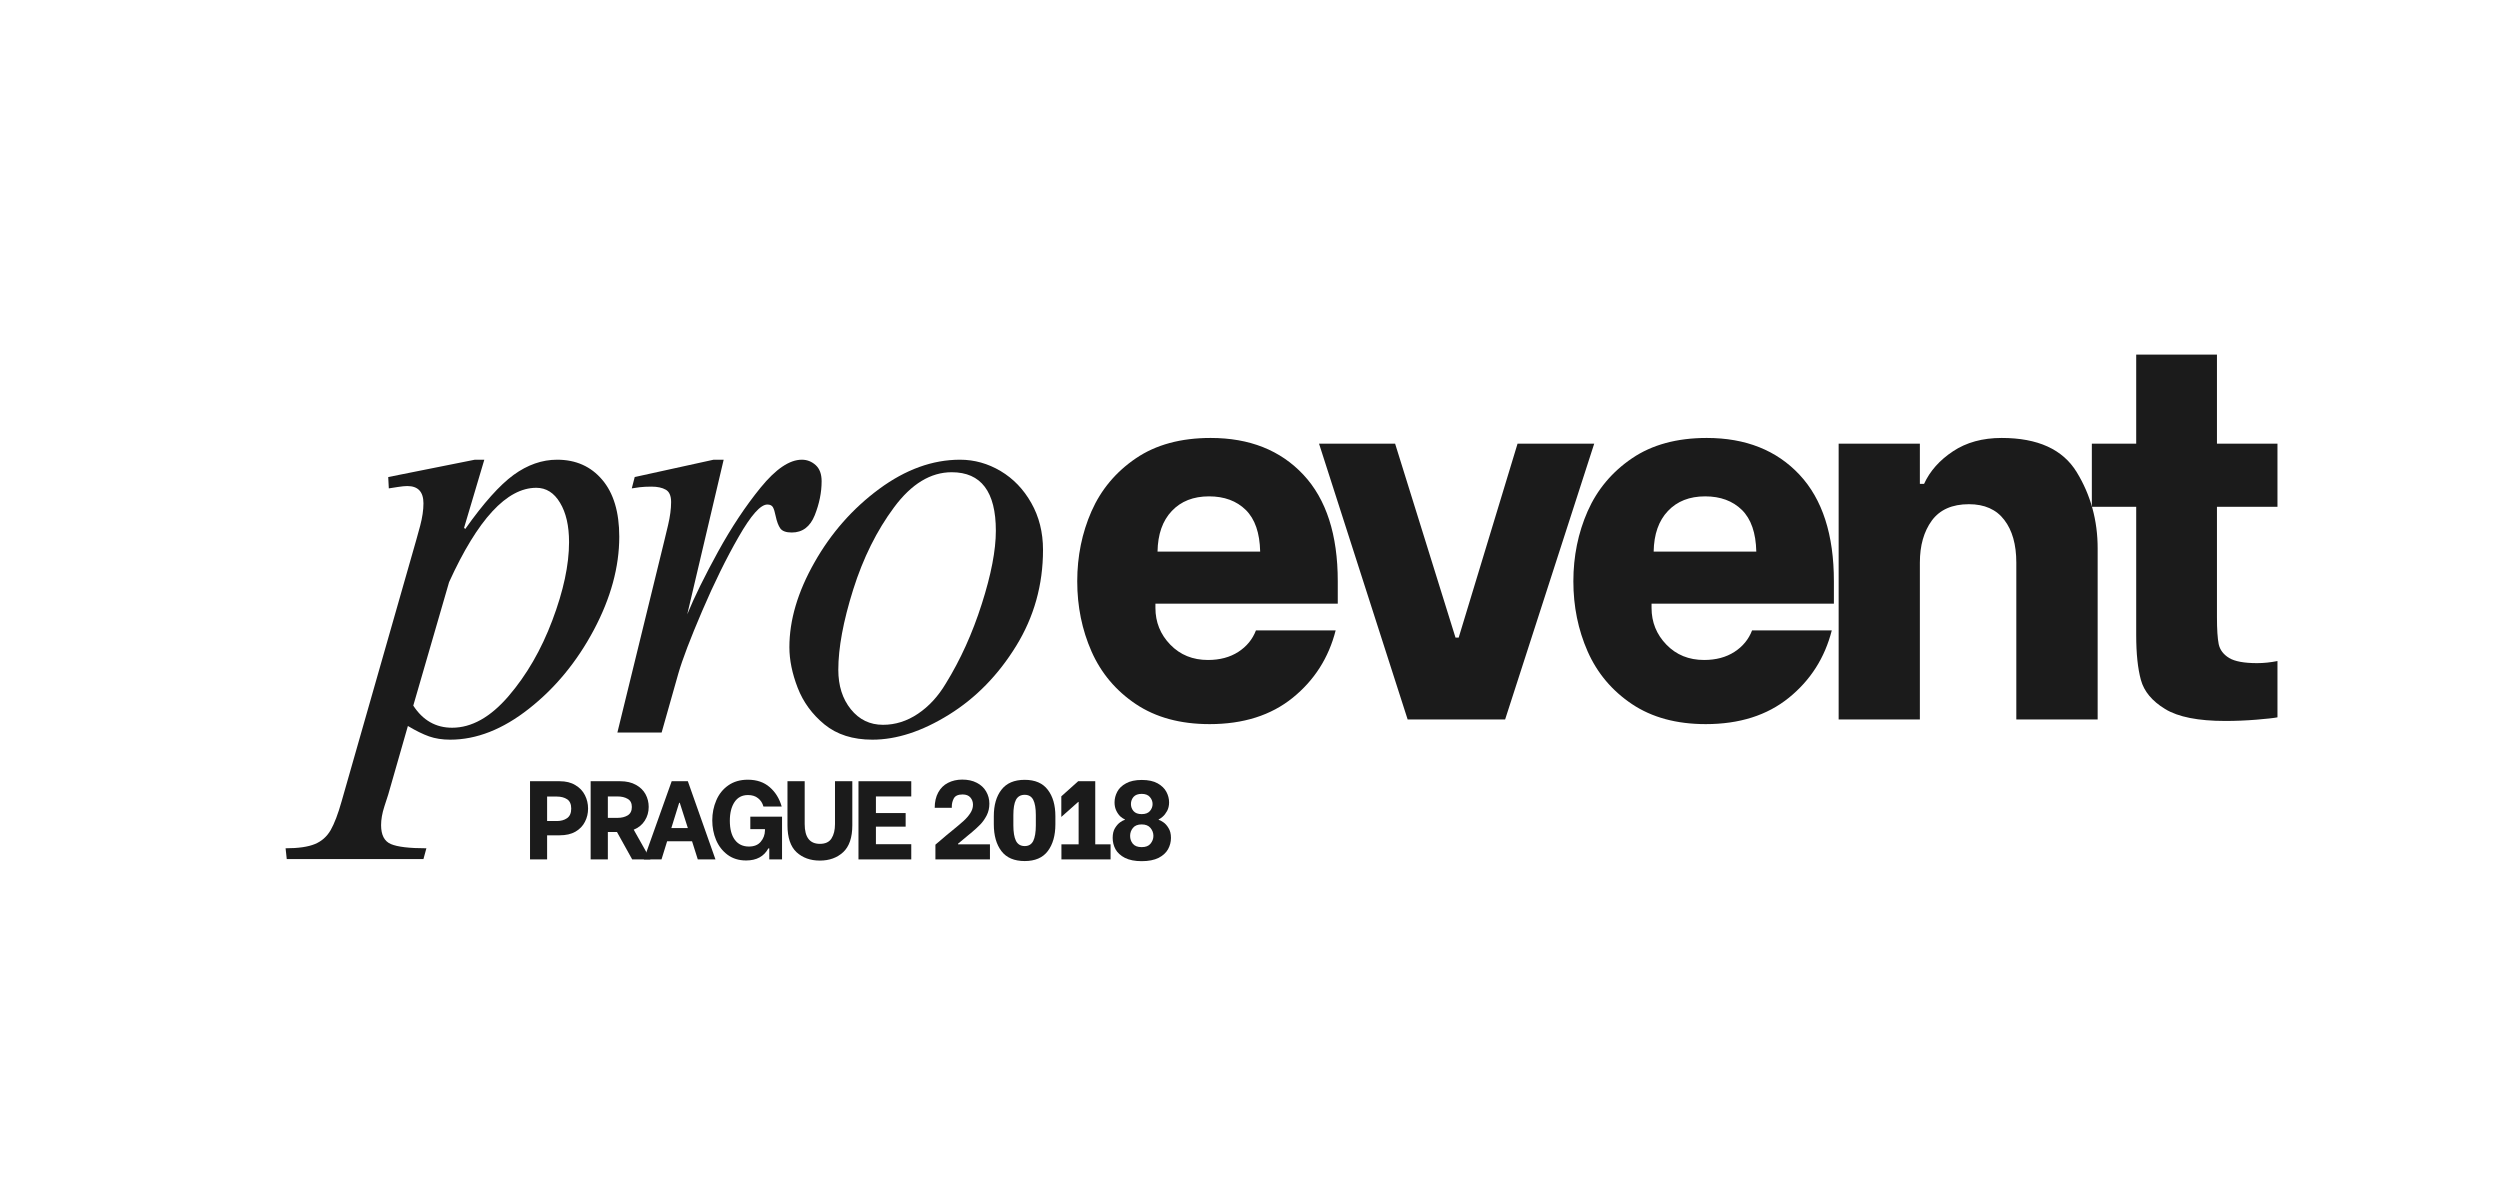
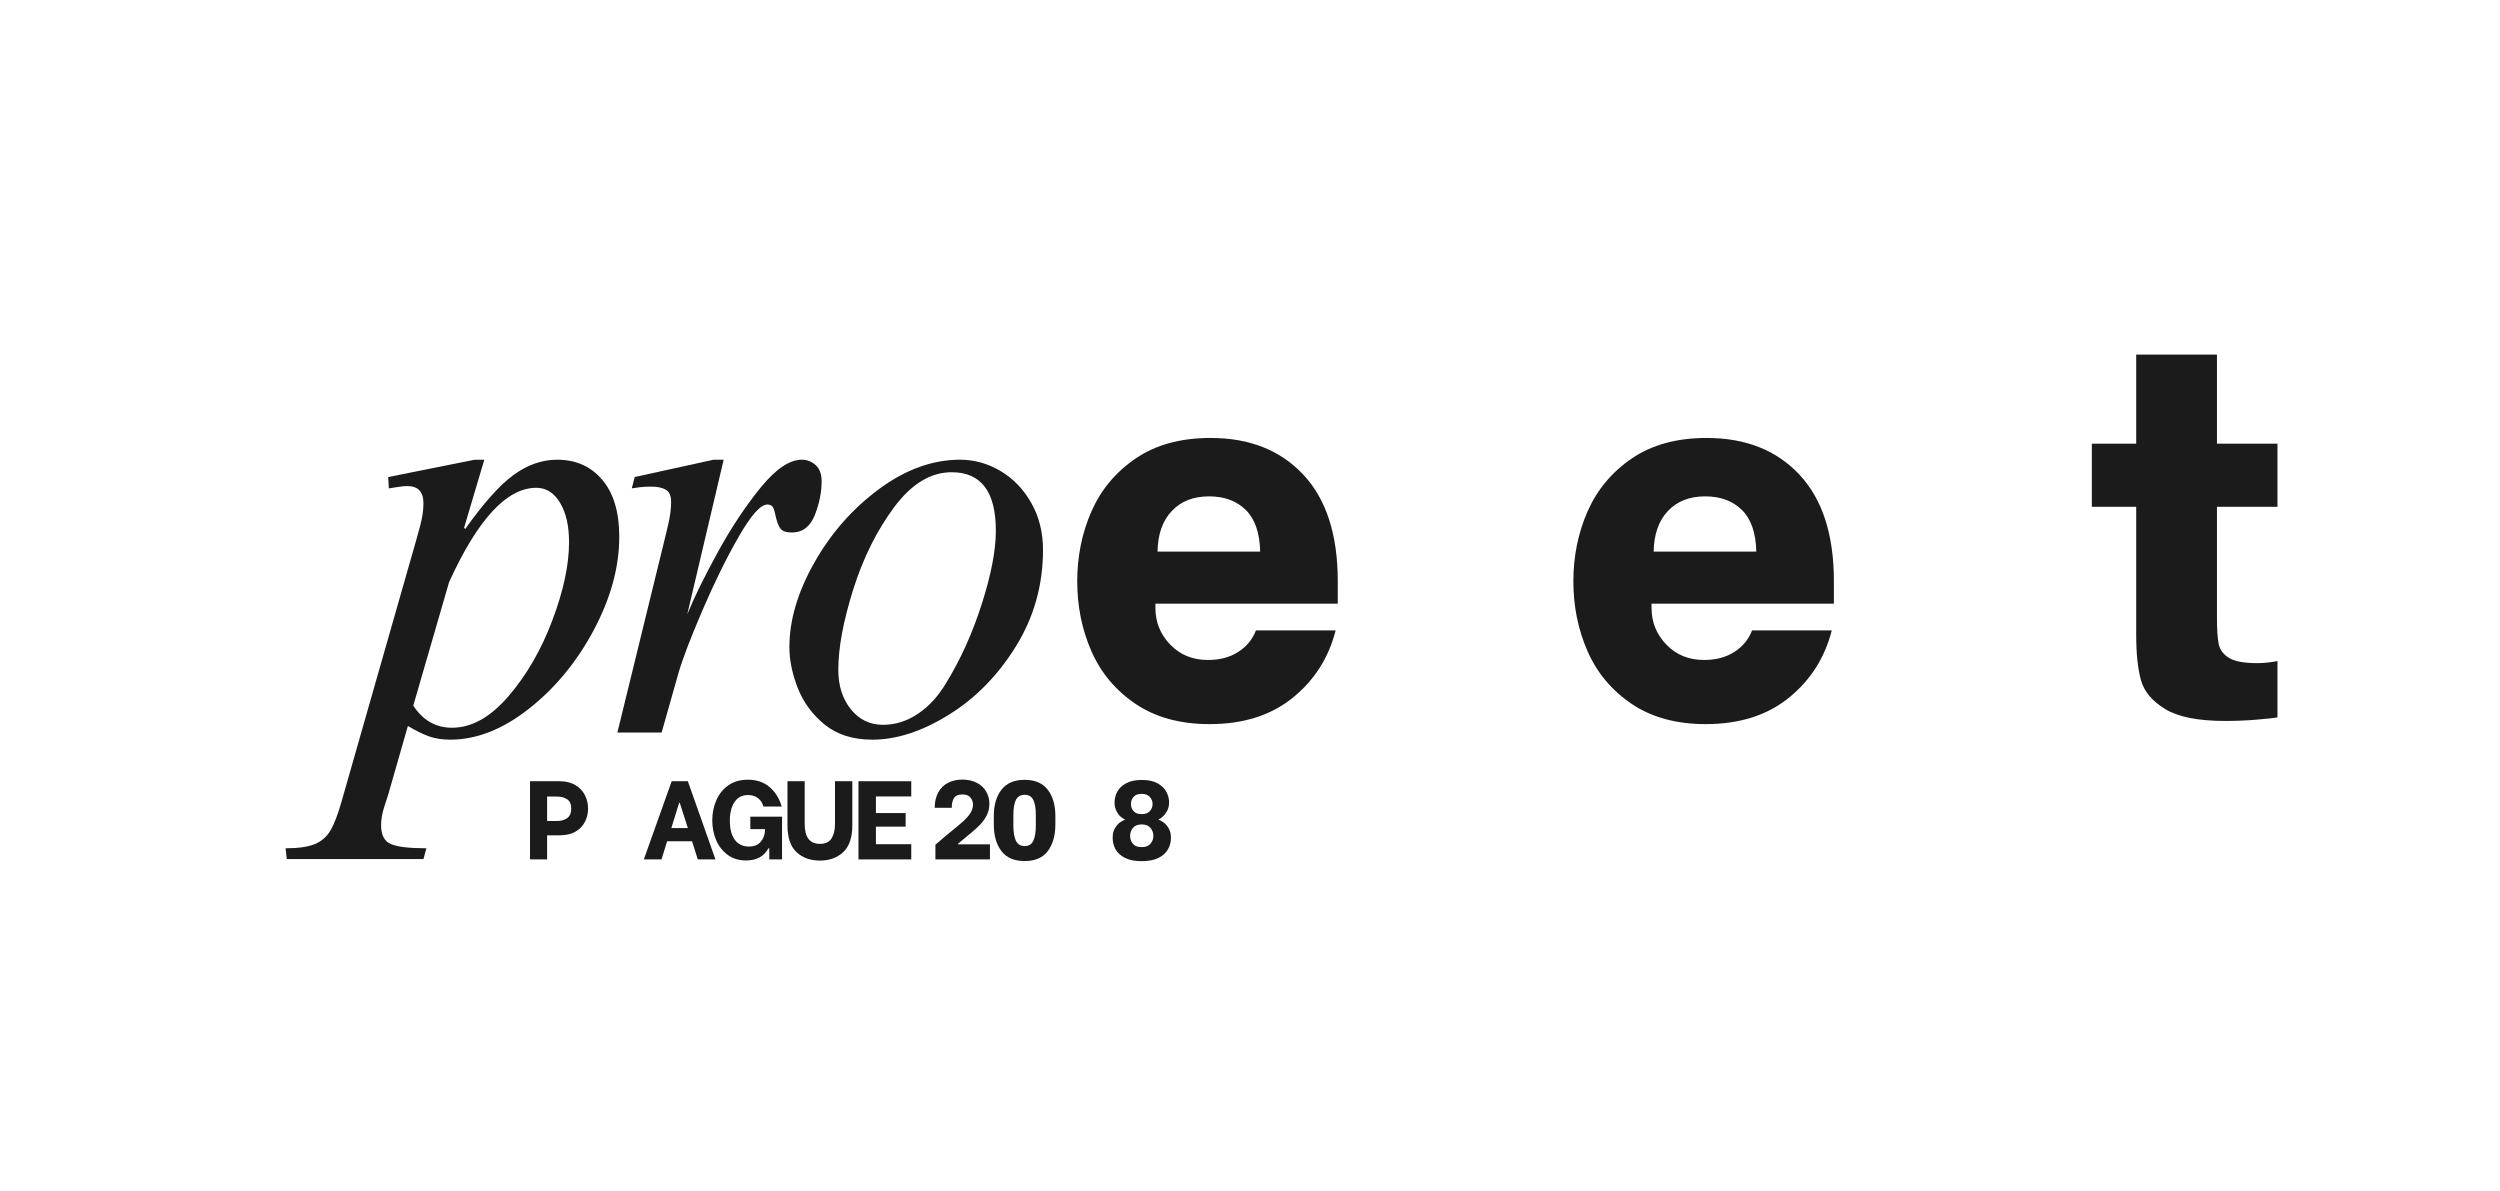
<svg xmlns="http://www.w3.org/2000/svg" width="445" zoomAndPan="magnify" viewBox="0 0 333.75 159" height="212" preserveAspectRatio="xMidYMid meet" version="1.0">
  <defs>
    <g />
    <clipPath id="023e7a7425">
      <rect x="0" width="166" y="0" height="103" />
    </clipPath>
    <clipPath id="5d296b9b04">
      <rect x="0" width="90" y="0" height="22" />
    </clipPath>
    <clipPath id="e6b469c73d">
      <rect x="0" width="104" y="0" height="81" />
    </clipPath>
  </defs>
  <g transform="matrix(1, 0, 0, 1, 140, 13)">
    <g clip-path="url(#023e7a7425)">
      <g fill="#1b1b1b" fill-opacity="1">
        <g transform="translate(1.233, 83.045)">
          <g>
            <path d="M 20.25 0.625 C 16.352 0.625 13.07 -0.266 10.406 -2.047 C 7.738 -3.836 5.766 -6.18 4.484 -9.078 C 3.211 -11.973 2.578 -15.094 2.578 -18.438 C 2.578 -21.781 3.211 -24.898 4.484 -27.797 C 5.766 -30.691 7.738 -33.047 10.406 -34.859 C 13.07 -36.672 16.398 -37.578 20.391 -37.578 C 25.578 -37.578 29.703 -35.941 32.766 -32.672 C 35.828 -29.398 37.359 -24.656 37.359 -18.438 L 37.359 -15.453 L 13.016 -15.453 L 13.016 -14.891 C 13.016 -12.984 13.676 -11.348 15 -9.984 C 16.32 -8.617 18 -7.938 20.031 -7.938 C 21.613 -7.938 22.961 -8.297 24.078 -9.016 C 25.191 -9.734 25.977 -10.691 26.438 -11.891 L 37.078 -11.891 C 36.148 -8.234 34.238 -5.234 31.344 -2.891 C 28.445 -0.547 24.75 0.625 20.25 0.625 Z M 27 -22.406 C 26.945 -24.906 26.305 -26.758 25.078 -27.969 C 23.848 -29.176 22.211 -29.781 20.172 -29.781 C 18.086 -29.781 16.43 -29.129 15.203 -27.828 C 13.973 -26.535 13.336 -24.727 13.297 -22.406 Z M 27 -22.406 " />
          </g>
        </g>
      </g>
      <g fill="#1b1b1b" fill-opacity="1">
        <g transform="translate(35.045, 83.045)">
          <g>
-             <path d="M 1.047 -36.812 L 11.203 -36.812 L 19.266 -10.922 L 19.688 -10.922 L 27.547 -36.812 L 37.781 -36.812 L 25.891 0 L 12.875 0 Z M 1.047 -36.812 " />
-           </g>
+             </g>
        </g>
      </g>
      <g fill="#1b1b1b" fill-opacity="1">
        <g transform="translate(67.466, 83.045)">
          <g>
            <path d="M 20.25 0.625 C 16.352 0.625 13.07 -0.266 10.406 -2.047 C 7.738 -3.836 5.766 -6.18 4.484 -9.078 C 3.211 -11.973 2.578 -15.094 2.578 -18.438 C 2.578 -21.781 3.211 -24.898 4.484 -27.797 C 5.766 -30.691 7.738 -33.047 10.406 -34.859 C 13.07 -36.672 16.398 -37.578 20.391 -37.578 C 25.578 -37.578 29.703 -35.941 32.766 -32.672 C 35.828 -29.398 37.359 -24.656 37.359 -18.438 L 37.359 -15.453 L 13.016 -15.453 L 13.016 -14.891 C 13.016 -12.984 13.676 -11.348 15 -9.984 C 16.32 -8.617 18 -7.938 20.031 -7.938 C 21.613 -7.938 22.961 -8.297 24.078 -9.016 C 25.191 -9.734 25.977 -10.691 26.438 -11.891 L 37.078 -11.891 C 36.148 -8.234 34.238 -5.234 31.344 -2.891 C 28.445 -0.547 24.75 0.625 20.25 0.625 Z M 27 -22.406 C 26.945 -24.906 26.305 -26.758 25.078 -27.969 C 23.848 -29.176 22.211 -29.781 20.172 -29.781 C 18.086 -29.781 16.43 -29.129 15.203 -27.828 C 13.973 -26.535 13.336 -24.727 13.297 -22.406 Z M 27 -22.406 " />
          </g>
        </g>
      </g>
      <g fill="#1b1b1b" fill-opacity="1">
        <g transform="translate(101.834, 83.045)">
          <g>
-             <path d="M 3.625 -36.812 L 14.469 -36.812 L 14.469 -31.453 L 15.031 -31.453 C 15.82 -33.172 17.109 -34.617 18.891 -35.797 C 20.672 -36.984 22.836 -37.578 25.391 -37.578 C 30.211 -37.578 33.551 -36.055 35.406 -33.016 C 37.27 -29.973 38.203 -26.578 38.203 -22.828 L 38.203 0 L 27.344 0 L 27.344 -20.938 C 27.344 -23.352 26.805 -25.254 25.734 -26.641 C 24.672 -28.035 23.098 -28.734 21.016 -28.734 C 18.785 -28.734 17.133 -28.004 16.062 -26.547 C 15 -25.086 14.469 -23.219 14.469 -20.938 L 14.469 0 L 3.625 0 Z M 3.625 -36.812 " />
-           </g>
+             </g>
        </g>
      </g>
      <g fill="#1b1b1b" fill-opacity="1">
        <g transform="translate(137.386, 83.045)">
          <g>
            <path d="M 18.578 -28.391 L 18.578 -13.641 C 18.578 -12.016 18.656 -10.816 18.812 -10.047 C 18.977 -9.285 19.441 -8.672 20.203 -8.203 C 20.973 -7.742 22.219 -7.516 23.938 -7.516 C 24.812 -7.516 25.719 -7.609 26.656 -7.797 L 26.656 -0.281 C 26.188 -0.188 25.254 -0.082 23.859 0.031 C 22.473 0.145 21.082 0.203 19.688 0.203 C 16.07 0.203 13.395 -0.328 11.656 -1.391 C 9.914 -2.453 8.836 -3.75 8.422 -5.281 C 8.004 -6.812 7.797 -8.805 7.797 -11.266 L 7.797 -28.391 L 1.875 -28.391 L 1.875 -36.812 L 7.797 -36.812 L 7.797 -48.703 L 18.578 -48.703 L 18.578 -36.812 L 26.656 -36.812 L 26.656 -28.391 Z M 18.578 -28.391 " />
          </g>
        </g>
      </g>
    </g>
  </g>
  <g transform="matrix(1, 0, 0, 1, 68, 98)">
    <g clip-path="url(#5d296b9b04)">
      <g fill="#1b1b1b" fill-opacity="1">
        <g transform="translate(1.977, 16.732)">
          <g>
            <path d="M 4.734 -10.438 C 5.566 -10.438 6.266 -10.266 6.828 -9.922 C 7.398 -9.586 7.828 -9.141 8.109 -8.578 C 8.391 -8.023 8.531 -7.426 8.531 -6.781 C 8.531 -6.145 8.391 -5.555 8.109 -5.016 C 7.836 -4.473 7.414 -4.035 6.844 -3.703 C 6.281 -3.379 5.578 -3.219 4.734 -3.219 L 3.062 -3.219 L 3.062 0 L 0.781 0 L 0.781 -10.438 Z M 4.375 -5.125 C 4.906 -5.125 5.352 -5.25 5.719 -5.5 C 6.094 -5.758 6.281 -6.188 6.281 -6.781 C 6.281 -7.375 6.098 -7.789 5.734 -8.031 C 5.367 -8.27 4.914 -8.391 4.375 -8.391 L 3.062 -8.391 L 3.062 -5.125 Z M 4.375 -5.125 " />
          </g>
        </g>
      </g>
      <g fill="#1b1b1b" fill-opacity="1">
        <g transform="translate(10.07, 16.732)">
          <g>
-             <path d="M 4.297 -3.656 L 3.078 -3.656 L 3.078 0 L 0.781 0 L 0.781 -10.438 L 4.734 -10.438 C 5.566 -10.438 6.266 -10.273 6.828 -9.953 C 7.398 -9.641 7.828 -9.223 8.109 -8.703 C 8.391 -8.18 8.531 -7.613 8.531 -7 C 8.531 -6.332 8.359 -5.727 8.016 -5.188 C 7.68 -4.645 7.188 -4.238 6.531 -3.969 L 8.766 0 L 6.328 0 Z M 3.078 -5.547 L 4.375 -5.547 C 4.906 -5.547 5.352 -5.656 5.719 -5.875 C 6.094 -6.102 6.281 -6.477 6.281 -7 C 6.281 -7.508 6.098 -7.867 5.734 -8.078 C 5.367 -8.297 4.914 -8.406 4.375 -8.406 L 3.078 -8.406 Z M 3.078 -5.547 " />
-           </g>
+             </g>
        </g>
      </g>
      <g fill="#1b1b1b" fill-opacity="1">
        <g transform="translate(17.686, 16.732)">
          <g>
            <path d="M 6.703 -2.422 L 3.375 -2.422 L 2.625 0 L 0.266 0 L 3.984 -10.438 L 6.141 -10.438 L 9.828 0 L 7.469 0 Z M 6.141 -4.188 L 5.062 -7.562 L 4.984 -7.562 L 3.938 -4.188 Z M 6.141 -4.188 " />
          </g>
        </g>
      </g>
      <g fill="#1b1b1b" fill-opacity="1">
        <g transform="translate(26.48, 16.732)">
          <g>
            <path d="M 5.125 0.141 C 4.156 0.141 3.328 -0.113 2.641 -0.625 C 1.961 -1.133 1.453 -1.797 1.109 -2.609 C 0.773 -3.422 0.609 -4.289 0.609 -5.219 C 0.609 -6.164 0.785 -7.051 1.141 -7.875 C 1.492 -8.707 2.023 -9.375 2.734 -9.875 C 3.453 -10.383 4.328 -10.641 5.359 -10.641 C 6.547 -10.641 7.52 -10.305 8.281 -9.641 C 9.039 -8.984 9.57 -8.125 9.875 -7.062 L 7.438 -7.062 C 7.312 -7.531 7.07 -7.898 6.719 -8.172 C 6.375 -8.453 5.926 -8.594 5.375 -8.594 C 4.594 -8.594 3.992 -8.281 3.578 -7.656 C 3.16 -7.031 2.953 -6.195 2.953 -5.156 C 2.953 -4.062 3.176 -3.211 3.625 -2.609 C 4.07 -2.016 4.695 -1.719 5.5 -1.719 C 6.195 -1.719 6.723 -1.93 7.078 -2.359 C 7.441 -2.785 7.629 -3.285 7.641 -3.859 L 7.641 -4.047 L 5.688 -4.047 L 5.688 -5.703 L 9.922 -5.703 L 9.922 0 L 8.219 0 L 8.219 -1.469 L 8.094 -1.469 C 7.508 -0.395 6.52 0.141 5.125 0.141 Z M 5.125 0.141 " />
          </g>
        </g>
      </g>
      <g fill="#1b1b1b" fill-opacity="1">
        <g transform="translate(36.347, 16.732)">
          <g>
            <path d="M 5.109 0.156 C 3.836 0.156 2.797 -0.219 1.984 -0.969 C 1.18 -1.727 0.781 -2.926 0.781 -4.562 L 0.781 -10.438 L 3.078 -10.438 L 3.078 -4.719 C 3.078 -2.957 3.754 -2.078 5.109 -2.078 C 5.836 -2.078 6.352 -2.316 6.656 -2.797 C 6.969 -3.285 7.125 -3.926 7.125 -4.719 L 7.125 -10.438 L 9.438 -10.438 L 9.438 -4.562 C 9.438 -2.926 9.031 -1.727 8.219 -0.969 C 7.406 -0.219 6.367 0.156 5.109 0.156 Z M 5.109 0.156 " />
          </g>
        </g>
      </g>
      <g fill="#1b1b1b" fill-opacity="1">
        <g transform="translate(45.826, 16.732)">
          <g>
            <path d="M 3.109 -8.406 L 3.109 -6.188 L 7.078 -6.188 L 7.078 -4.375 L 3.109 -4.375 L 3.109 -2.031 L 7.828 -2.031 L 7.828 0 L 0.781 0 L 0.781 -10.438 L 7.828 -10.438 L 7.828 -8.406 Z M 3.109 -8.406 " />
          </g>
        </g>
      </g>
      <g fill="#1b1b1b" fill-opacity="1">
        <g transform="translate(53.442, 16.732)">
          <g />
        </g>
      </g>
      <g fill="#1b1b1b" fill-opacity="1">
        <g transform="translate(56.05, 16.732)">
          <g>
            <path d="M 0.828 -1.969 L 2.203 -3.141 C 2.359 -3.273 2.508 -3.398 2.656 -3.516 C 2.801 -3.641 2.941 -3.754 3.078 -3.859 C 3.742 -4.398 4.254 -4.832 4.609 -5.156 C 4.961 -5.477 5.254 -5.816 5.484 -6.172 C 5.723 -6.535 5.844 -6.91 5.844 -7.297 C 5.844 -7.68 5.727 -8.004 5.5 -8.266 C 5.27 -8.535 4.922 -8.672 4.453 -8.672 C 3.859 -8.672 3.469 -8.492 3.281 -8.141 C 3.102 -7.797 3.016 -7.441 3.016 -7.078 L 3.016 -6.891 L 0.734 -6.891 C 0.734 -7.68 0.891 -8.363 1.203 -8.938 C 1.516 -9.508 1.945 -9.938 2.5 -10.219 C 3.062 -10.508 3.695 -10.656 4.406 -10.656 C 5.156 -10.656 5.801 -10.516 6.344 -10.234 C 6.895 -9.953 7.312 -9.566 7.594 -9.078 C 7.883 -8.586 8.031 -8.039 8.031 -7.438 C 8.031 -6.863 7.91 -6.344 7.672 -5.875 C 7.43 -5.406 7.145 -5 6.812 -4.656 C 6.488 -4.32 6.07 -3.941 5.562 -3.516 L 5.234 -3.25 L 3.844 -2.094 L 3.844 -2.016 L 8.109 -2.016 L 8.109 0 L 0.828 0 Z M 0.828 -1.969 " />
          </g>
        </g>
      </g>
      <g fill="#1b1b1b" fill-opacity="1">
        <g transform="translate(64.143, 16.732)">
          <g>
            <path d="M 4.656 0.219 C 3.258 0.219 2.223 -0.223 1.547 -1.109 C 0.867 -2.004 0.531 -3.195 0.531 -4.688 L 0.531 -5.781 C 0.531 -7.25 0.867 -8.422 1.547 -9.297 C 2.223 -10.18 3.258 -10.625 4.656 -10.625 C 6.039 -10.625 7.066 -10.18 7.734 -9.297 C 8.41 -8.422 8.75 -7.25 8.75 -5.781 L 8.75 -4.688 C 8.75 -3.195 8.41 -2.004 7.734 -1.109 C 7.066 -0.223 6.039 0.219 4.656 0.219 Z M 4.656 -1.781 C 5.188 -1.781 5.566 -2.008 5.797 -2.469 C 6.023 -2.938 6.141 -3.629 6.141 -4.547 L 6.141 -5.922 C 6.141 -6.828 6.023 -7.504 5.797 -7.953 C 5.566 -8.398 5.188 -8.625 4.656 -8.625 C 4.113 -8.625 3.723 -8.398 3.484 -7.953 C 3.254 -7.504 3.141 -6.828 3.141 -5.922 L 3.141 -4.547 C 3.141 -3.641 3.254 -2.953 3.484 -2.484 C 3.723 -2.016 4.113 -1.781 4.656 -1.781 Z M 4.656 -1.781 " />
          </g>
        </g>
      </g>
      <g fill="#1b1b1b" fill-opacity="1">
        <g transform="translate(72.669, 16.732)">
          <g>
-             <path d="M 7.594 -2.016 L 7.594 0 L 1.031 0 L 1.031 -2.016 L 3.328 -2.016 L 3.328 -7.672 L 3.266 -7.672 L 1.016 -5.672 L 1.016 -8.422 L 3.266 -10.438 L 5.547 -10.438 L 5.547 -2.016 Z M 7.594 -2.016 " />
-           </g>
+             </g>
        </g>
      </g>
      <g fill="#1b1b1b" fill-opacity="1">
        <g transform="translate(79.808, 16.732)">
          <g>
            <path d="M 4.609 0.234 C 3.703 0.234 2.957 0.086 2.375 -0.203 C 1.789 -0.504 1.367 -0.891 1.109 -1.359 C 0.859 -1.828 0.734 -2.332 0.734 -2.875 C 0.734 -3.406 0.836 -3.844 1.047 -4.188 C 1.266 -4.539 1.5 -4.801 1.75 -4.969 C 2 -5.145 2.203 -5.25 2.359 -5.281 L 2.359 -5.344 C 2.203 -5.406 2.016 -5.523 1.797 -5.703 C 1.586 -5.891 1.398 -6.145 1.234 -6.469 C 1.066 -6.801 0.984 -7.18 0.984 -7.609 C 0.984 -8.098 1.102 -8.57 1.344 -9.031 C 1.582 -9.488 1.973 -9.863 2.516 -10.156 C 3.055 -10.457 3.758 -10.609 4.625 -10.609 C 5.488 -10.609 6.191 -10.457 6.734 -10.156 C 7.273 -9.852 7.664 -9.473 7.906 -9.016 C 8.145 -8.566 8.266 -8.098 8.266 -7.609 C 8.266 -7.18 8.176 -6.801 8 -6.469 C 7.82 -6.145 7.625 -5.891 7.406 -5.703 C 7.188 -5.516 7.008 -5.395 6.875 -5.344 L 6.875 -5.281 C 7.031 -5.25 7.234 -5.145 7.484 -4.969 C 7.742 -4.801 7.977 -4.539 8.188 -4.188 C 8.406 -3.844 8.516 -3.406 8.516 -2.875 C 8.516 -2.332 8.383 -1.828 8.125 -1.359 C 7.863 -0.891 7.441 -0.504 6.859 -0.203 C 6.273 0.086 5.523 0.234 4.609 0.234 Z M 4.609 -6.047 C 5.098 -6.047 5.461 -6.18 5.703 -6.453 C 5.941 -6.734 6.062 -7.047 6.062 -7.391 C 6.062 -7.742 5.941 -8.055 5.703 -8.328 C 5.461 -8.609 5.098 -8.75 4.609 -8.75 C 4.117 -8.75 3.754 -8.613 3.516 -8.344 C 3.285 -8.07 3.172 -7.754 3.172 -7.391 C 3.172 -7.035 3.285 -6.723 3.516 -6.453 C 3.754 -6.18 4.117 -6.047 4.609 -6.047 Z M 4.609 -1.641 C 5.141 -1.641 5.531 -1.789 5.781 -2.094 C 6.039 -2.406 6.172 -2.754 6.172 -3.141 C 6.172 -3.535 6.039 -3.891 5.781 -4.203 C 5.52 -4.516 5.129 -4.672 4.609 -4.672 C 4.078 -4.672 3.688 -4.516 3.438 -4.203 C 3.188 -3.898 3.062 -3.547 3.062 -3.141 C 3.062 -2.742 3.18 -2.395 3.422 -2.094 C 3.672 -1.789 4.066 -1.641 4.609 -1.641 Z M 4.609 -1.641 " />
          </g>
        </g>
      </g>
    </g>
  </g>
  <g transform="matrix(1, 0, 0, 1, 37, 40)">
    <g clip-path="url(#e6b469c73d)">
      <g fill="#1b1b1b" fill-opacity="1">
        <g transform="translate(8.453, 57.793)">
          <g>
            <path d="M 19.203 -36.422 L 16.5 -27.328 L 16.656 -27.172 C 19.102 -30.629 21.254 -33.035 23.109 -34.391 C 24.973 -35.742 26.91 -36.422 28.922 -36.422 C 31.422 -36.422 33.426 -35.531 34.938 -33.75 C 36.457 -31.969 37.219 -29.43 37.219 -26.141 C 37.219 -22.098 36.086 -17.953 33.828 -13.703 C 31.566 -9.453 28.68 -5.945 25.172 -3.188 C 21.672 -0.426 18.164 0.953 14.656 0.953 C 13.594 0.953 12.648 0.805 11.828 0.516 C 11.004 0.223 10.062 -0.238 9 -0.875 L 6.375 8.281 C 6.32 8.445 6.148 8.977 5.859 9.875 C 5.566 10.781 5.422 11.609 5.422 12.359 C 5.422 13.68 5.859 14.523 6.734 14.891 C 7.609 15.266 9.188 15.453 11.469 15.453 L 11.078 16.891 L -7.172 16.891 L -7.328 15.453 C -5.629 15.453 -4.328 15.266 -3.422 14.891 C -2.523 14.523 -1.82 13.906 -1.312 13.031 C -0.812 12.156 -0.32 10.867 0.156 9.172 L 10.125 -25.734 C 10.176 -25.898 10.348 -26.523 10.641 -27.609 C 10.93 -28.703 11.078 -29.695 11.078 -30.594 C 11.078 -32.133 10.359 -32.906 8.922 -32.906 C 8.609 -32.906 8.188 -32.863 7.656 -32.781 C 7.125 -32.707 6.723 -32.645 6.453 -32.594 L 6.375 -34.109 L 17.938 -36.422 Z M 14.906 -0.641 C 17.508 -0.641 20.02 -2.047 22.438 -4.859 C 24.852 -7.672 26.801 -11.039 28.281 -14.969 C 29.77 -18.906 30.516 -22.391 30.516 -25.422 C 30.516 -27.598 30.113 -29.348 29.312 -30.672 C 28.52 -32.004 27.461 -32.672 26.141 -32.672 C 22.203 -32.672 18.32 -28.473 14.5 -20.078 L 9.719 -3.594 C 11 -1.625 12.727 -0.641 14.906 -0.641 Z M 14.906 -0.641 " />
          </g>
        </g>
      </g>
      <g fill="#1b1b1b" fill-opacity="1">
        <g transform="translate(42.718, 57.793)">
          <g>
            <path d="M 16.891 -36.422 L 12.031 -15.781 C 12.988 -18.113 14.359 -20.898 16.141 -24.141 C 17.922 -27.379 19.816 -30.234 21.828 -32.703 C 23.848 -35.18 25.68 -36.422 27.328 -36.422 C 28.023 -36.422 28.641 -36.18 29.172 -35.703 C 29.703 -35.223 29.969 -34.504 29.969 -33.547 C 29.969 -32.055 29.66 -30.539 29.047 -29 C 28.43 -27.469 27.41 -26.703 25.984 -26.703 C 25.234 -26.703 24.723 -26.883 24.453 -27.25 C 24.191 -27.625 23.984 -28.18 23.828 -28.922 C 23.723 -29.453 23.602 -29.836 23.469 -30.078 C 23.332 -30.316 23.082 -30.438 22.719 -30.438 C 21.812 -30.438 20.535 -29 18.891 -26.125 C 17.242 -23.258 15.625 -19.969 14.031 -16.25 C 12.438 -12.531 11.375 -9.742 10.844 -7.891 L 8.609 0 L 2.703 0 L 9 -25.734 C 9.051 -25.898 9.207 -26.551 9.469 -27.688 C 9.738 -28.832 9.875 -29.859 9.875 -30.766 C 9.875 -31.609 9.633 -32.16 9.156 -32.422 C 8.688 -32.691 8.051 -32.828 7.25 -32.828 C 6.664 -32.828 6.145 -32.801 5.688 -32.75 C 5.238 -32.695 4.883 -32.645 4.625 -32.594 L 5.016 -34.109 L 15.547 -36.422 Z M 16.891 -36.422 " />
          </g>
        </g>
      </g>
      <g fill="#1b1b1b" fill-opacity="1">
        <g transform="translate(65.508, 57.793)">
          <g>
            <path d="M 25.656 -36.422 C 27.57 -36.422 29.379 -35.914 31.078 -34.906 C 32.773 -33.895 34.141 -32.473 35.172 -30.641 C 36.211 -28.805 36.734 -26.723 36.734 -24.391 C 36.734 -19.711 35.535 -15.43 33.141 -11.547 C 30.754 -7.672 27.77 -4.617 24.188 -2.391 C 20.602 -0.16 17.191 0.953 13.953 0.953 C 11.348 0.953 9.219 0.273 7.562 -1.078 C 5.914 -2.43 4.723 -4.062 3.984 -5.969 C 3.242 -7.883 2.875 -9.691 2.875 -11.391 C 2.875 -15.004 3.988 -18.773 6.219 -22.703 C 8.445 -26.641 11.328 -29.91 14.859 -32.516 C 18.391 -35.117 21.988 -36.422 25.656 -36.422 Z M 9.406 -8.375 C 9.406 -6.25 9.961 -4.492 11.078 -3.109 C 12.191 -1.723 13.625 -1.031 15.375 -1.031 C 17.02 -1.031 18.57 -1.52 20.031 -2.5 C 21.5 -3.488 22.738 -4.832 23.75 -6.531 C 25.719 -9.719 27.32 -13.266 28.562 -17.172 C 29.812 -21.078 30.438 -24.332 30.438 -26.938 C 30.438 -32.145 28.473 -34.75 24.547 -34.75 C 21.734 -34.75 19.172 -33.191 16.859 -30.078 C 14.547 -26.973 12.723 -23.305 11.391 -19.078 C 10.066 -14.859 9.406 -11.289 9.406 -8.375 Z M 9.406 -8.375 " />
          </g>
        </g>
      </g>
    </g>
  </g>
</svg>